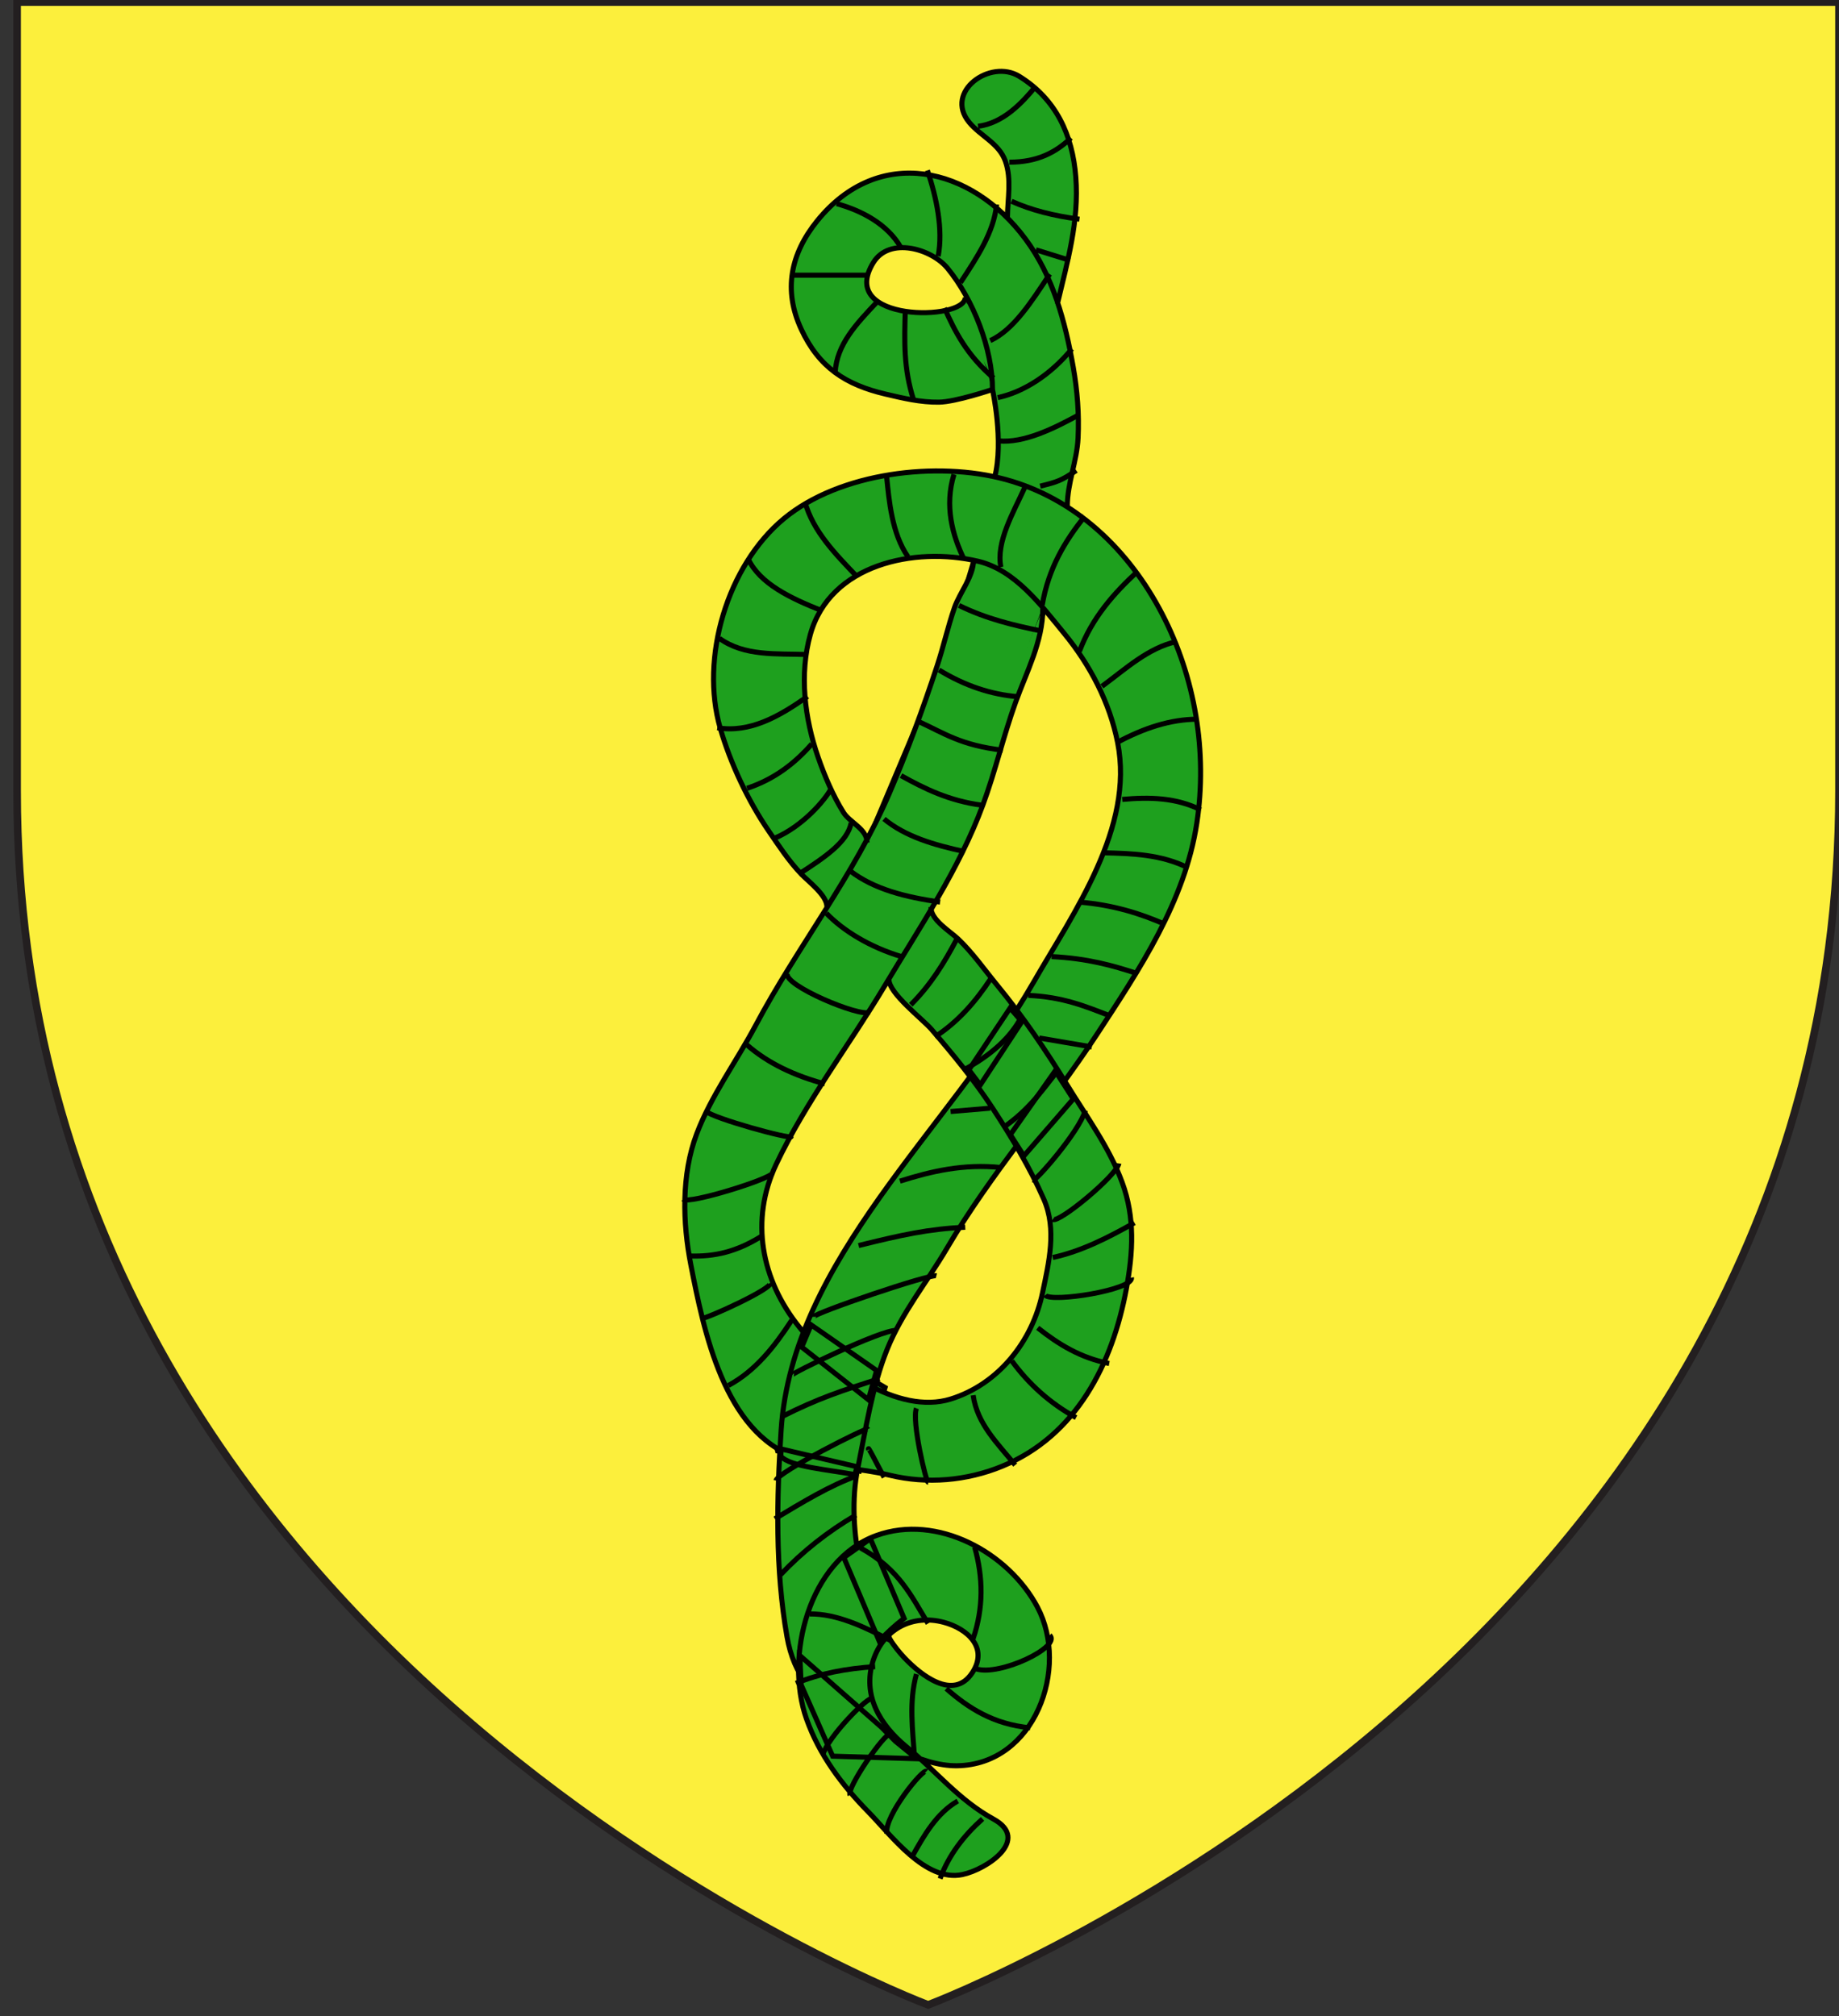
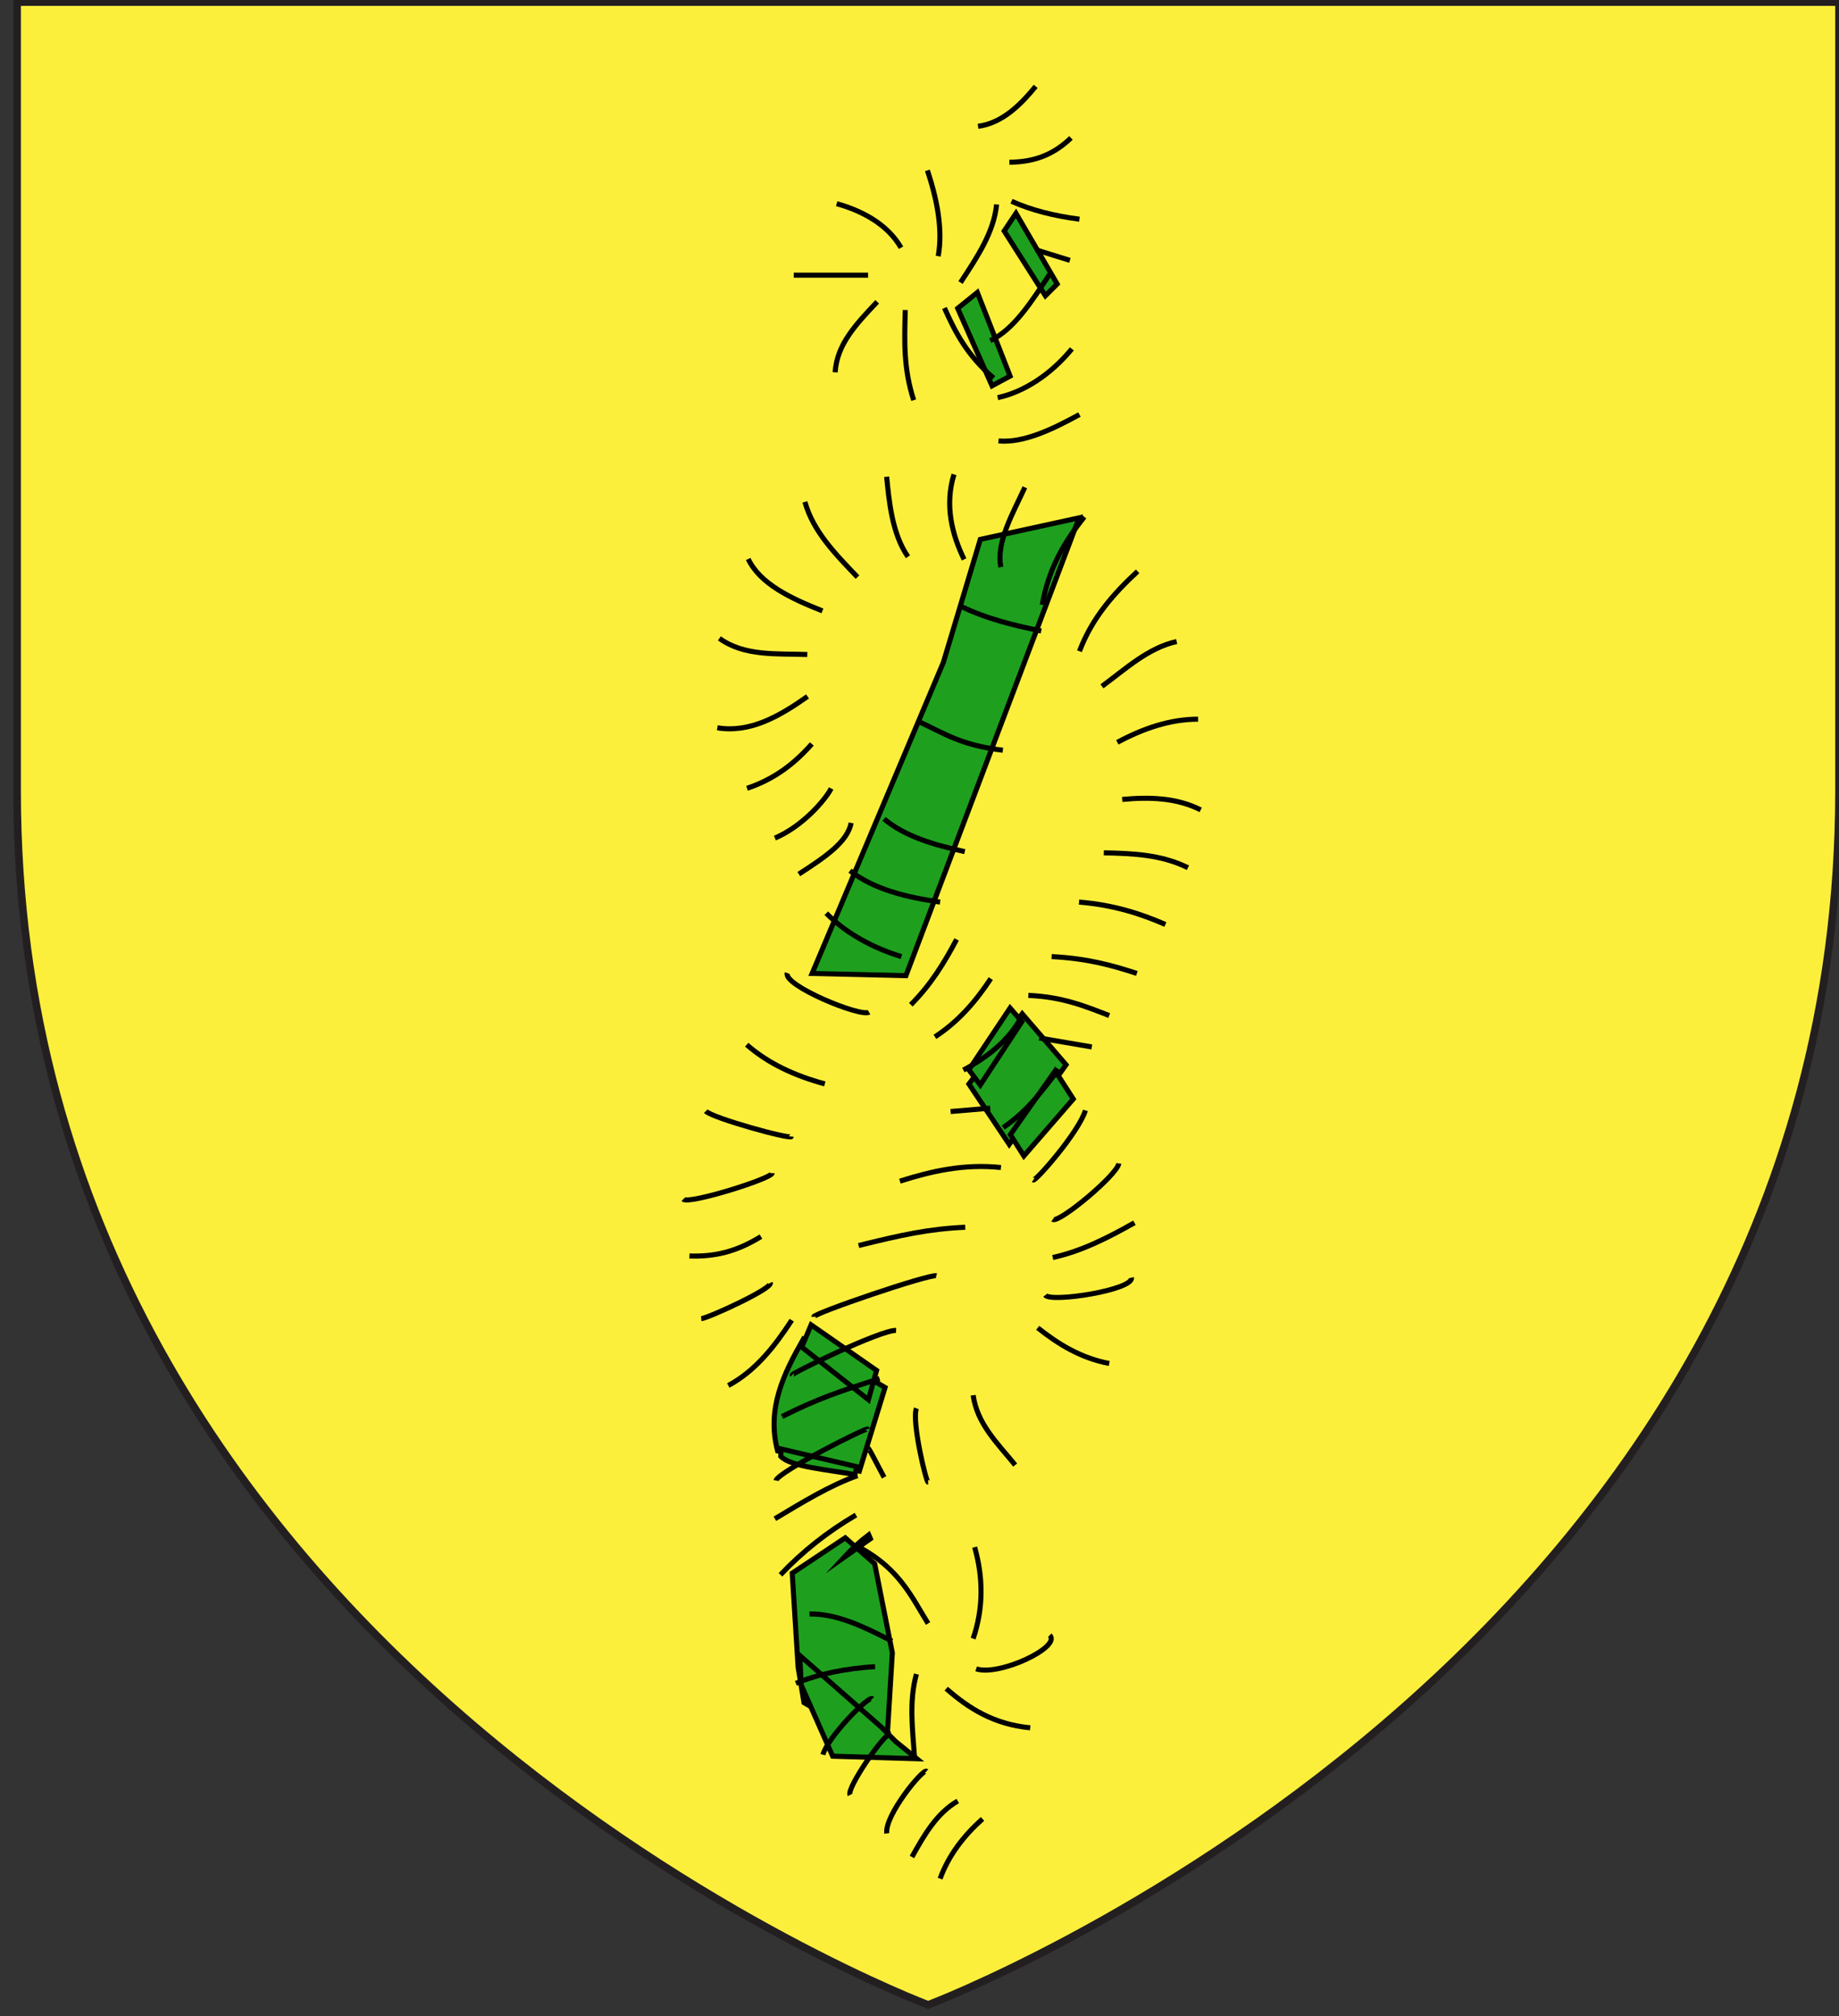
<svg xmlns="http://www.w3.org/2000/svg" version="1.1" id="Layer_1" x="0px" y="0px" width="181.5px" height="199px" viewBox="0 0 181.5 199" enable-background="new 0 0 181.5 199" xml:space="preserve">
  <rect x="0" y="0" width="181.5" height="199" fill="#333333" stroke="none" />
  <path id="path1411_10_" fill="#FCEF3C" stroke="#231F20" stroke-width="0.75" d="M91.604,197.9c0,0-89.915-33.836-89.915-119.812  c0-85.982,0-77.884,0-77.884H181.5v77.884C181.5,164.064,91.604,197.9,91.604,197.9z" />
  <g id="Lacs">
    <g id="g12593_1_" transform="translate(-331.33,-44.786)">
      <path id="path1904_1_" fill="#1EA01E" stroke="#000000" stroke-width="0.5" stroke-miterlimit="10" d="M431.601,65.844    l-1.163,1.742l4.067,6.393l1.162-1.162L431.601,65.844z" />
      <path id="path2795_1_" fill="#1EA01E" stroke="#000000" stroke-width="0.5" stroke-miterlimit="10" d="M427.789,73.655    l-1.939,1.569l3.389,7.644l1.781-0.958L427.789,73.655z" />
      <path id="path2797_1_" fill="#1EA01E" stroke="#000000" stroke-width="0.5" stroke-miterlimit="10" d="M437.831,95.9l-9.75,2.128    l-3.642,12.127l-12.957,30.719l9.258,0.22L437.831,95.9z" />
      <path id="path7233_1_" fill="#1EA01E" stroke="#000000" stroke-width="0.5" stroke-miterlimit="10" d="M410.609,176.981    c-1.918,3.389-3.64,6.829-2.531,11.032l8.068,1.981l2.535-8.25L410.609,176.981z" />
      <path id="path9894_1_" fill="#1EA01E" stroke="#000000" stroke-width="0.5" stroke-miterlimit="10" d="M426.957,151.789    l3.98,5.954l5.607-7.854l-4.326-5.03L426.957,151.789z" />
      <path id="path10783_1_" fill="#1EA01E" stroke="#000000" stroke-width="0.5" stroke-miterlimit="10" d="M414.75,196.583    l2.905,2.559l1.743,8.793l-0.582,9.567l-8.135-4.648l-0.58-3.486l-0.582-9.297L414.75,196.583z" />
-       <path id="Enveloppe" fill="#1EA01E" stroke="#000000" stroke-width="0.5" d="M416.903,127.953c0-1.351-1.704-1.97-2.33-2.977    c-1.044-1.678-1.856-3.595-2.504-5.459c-1.327-3.816-1.865-8.177-0.759-12.116c1.949-6.941,10.289-8.67,16.533-7.219    c3.673,0.854,6.256,4.371,8.531,7.145c2.548,3.108,4.482,6.806,5.263,10.768c1.651,8.379-4.306,16.71-8.308,23.66    c-8.382,14.559-23.794,27.347-24.904,44.172c-0.446,6.769-0.597,13.743,0.579,20.426c0.679,3.863,2.656,6.08,5.917,8.156    c2.99,1.902,7.199,4.624,10.866,4.572c7.695-0.108,11.111-9.652,7.938-15.651c-2.854-5.395-9.902-9.257-15.905-7.075    c-6.689,2.433-9.057,11.967-6.9,18.083c1.246,3.529,3.485,6.523,6.085,9.172c2.284,2.326,5.649,6.98,9.31,6.211    c2.406-0.506,6.775-3.446,3.051-5.484c-3.374-1.845-5.652-4.729-8.595-7.149c-2.572-2.116-4.353-5.047-3.276-8.455    c0.987-3.121,3.868-4.647,6.988-3.809c2.34,0.629,4.423,2.521,2.803,4.979c-1.859,2.821-5.097,0.206-6.696-1.479    c-4.076-4.294-5.779-12.891-4.615-18.632c0.784-3.863,1.444-8.169,2.908-11.805c1.487-3.691,3.899-6.576,5.926-10.023    c4.393-7.464,10.082-13.901,14.805-21.114c4.195-6.407,8.665-13.09,9.835-20.809c1.062-7.009-0.155-14.376-3.427-20.666    c-3.262-6.271-8.513-11.364-15.436-13.258c-6.741-1.845-16.379-0.709-21.896,3.869c-5.584,4.634-8.286,13.746-6.275,20.688    c0.995,3.438,2.752,7.177,4.772,10.124c1,1.46,2.004,2.996,3.233,4.275c0.699,0.728,2.52,2.085,2.52,3.209 M419.064,141.476    c0,1.367,3.348,3.926,4.196,4.913c2.156,2.507,4.252,5.056,6.062,7.826c1.867,2.854,3.652,5.818,5.025,8.944    c1.301,2.958,0.504,6.247-0.131,9.262c-1,4.756-4.34,9.001-9.064,10.464c-5.198,1.61-11.734-3.14-14.924-7.09    c-3.781-4.682-4.892-10.574-2.301-16.065c2.904-6.152,7.242-11.812,10.734-17.655c3.452-5.774,7.341-11.503,9.679-17.848    c1.228-3.332,2.029-6.808,3.234-10.149c1.074-2.982,2.676-5.96,2.676-9.207 M436.668,94.752c0-2.274,0.957-4.452,1.062-6.736    c0.109-2.356-0.068-4.665-0.477-6.985c-0.787-4.474-1.971-8.96-4.721-12.661c-5.321-7.167-14.476-9.304-20.551-1.782    c-2.63,3.256-3.364,6.841-1.569,10.705c1.751,3.771,4.387,5.47,8.319,6.395c1.749,0.411,3.46,0.821,5.272,0.795    c1.665-0.023,5.28-1.25,5.28-1.25s1.138,5.093,0.214,8.669 M427.41,100.099c0,1.574-1.367,3.197-1.873,4.652    c-0.658,1.896-1.089,3.863-1.719,5.77c-1.396,4.232-2.949,8.462-4.707,12.558c-3.498,8.151-9.05,15.117-13.203,22.922    c-1.877,3.528-4.4,6.96-5.815,10.7c-1.522,4.021-1.398,8.763-0.581,12.932c1.268,6.468,3.289,16.579,10.386,19.004    c2.984,1.02,6.209,1.034,9.262,1.771c3.664,0.884,7.578,0.545,11.059-0.882c7.34-3.007,10.919-10.131,12.284-17.56    c0.656-3.57,0.855-6.995-0.418-10.459c-1.278-3.481-3.521-6.503-5.444-9.642c-2.099-3.424-4.327-6.706-6.879-9.813    c-1.248-1.519-2.445-3.235-3.874-4.588c-0.805-0.761-2.684-1.865-2.684-3.133 M435.685,74.798    c0.984-4.161,2.162-8.161,1.82-12.548c-0.323-4.139-1.947-7.69-5.581-9.93c-2.845-1.753-7.433,1.509-4.948,4.533    c1.132,1.378,2.939,2.063,3.576,3.834c0.635,1.766,0.225,3.726,0.207,5.55 M426.593,74.143c0,2.362-12.721,2.457-9.064-3.448    c1.59-2.566,5.737-1.363,7.325,0.579c2.552,3.123,4.431,7.938,4.431,11.958" />
      <path id="path5459_1_" fill="#1EA01E" stroke="#000000" stroke-width="0.5" stroke-miterlimit="10" d="M411.382,175.563    l-0.923,2.193l6.578,5.192l0.808-2.885L411.382,175.563z" />
      <path id="path7231_1_" fill="#1EA01E" stroke="#000000" stroke-width="0.5" stroke-miterlimit="10" d="M408.429,187.814    l-0.041,0.721c0.958,1.04,4.567,1.3,7.319,1.812l0.204-0.781L408.429,187.814z" />
      <path id="path9005_1_" fill="#1EA01E" stroke="#000000" stroke-width="0.5" stroke-miterlimit="10" d="M426.953,150.387    l1.125,1.493l4.104-6.247l-1.162-1.346L426.953,150.387z" />
      <path id="path9892_1_" fill="#1EA01E" stroke="#000000" stroke-width="0.5" stroke-miterlimit="10" d="M431.047,156.786    l1.334,2.103l4.875-5.621l-1.785-2.778L431.047,156.786z" />
-       <path id="path9896_1_" fill="#1EA01E" stroke="#000000" stroke-width="0.5" stroke-miterlimit="10" d="M417.235,196.672    l-2.623,1.854l3.491,8.247c0.752-0.814,1.566-1.565,2.458-2.241L417.235,196.672z" />
+       <path id="path9896_1_" fill="#1EA01E" stroke="#000000" stroke-width="0.5" stroke-miterlimit="10" d="M417.235,196.672    l-2.623,1.854c0.752-0.814,1.566-1.565,2.458-2.241L417.235,196.672z" />
      <path id="path11670_1_" fill="#1EA01E" stroke="#000000" stroke-width="0.5" stroke-miterlimit="10" d="M418.304,215.261    l1.41,1.414l2.103,1.714l-8.307-0.253l-3.112-7.041l-0.129-2.891L418.304,215.261z" />
    </g>
    <g id="g12774_1_">
      <path id="path12608_1_" fill="none" stroke="#000000" stroke-width="0.5" d="M96.529,12.467c2.469-0.32,4.311-2.265,5.687-3.943" />
      <path id="path12610_1_" fill="none" stroke="#000000" stroke-width="0.5" d="M99.619,16.01c2.828-0.002,4.642-1.013,6.08-2.397" />
      <path id="path12612_1_" fill="none" stroke="#000000" stroke-width="0.5" d="M99.829,19.866c1.947,0.878,4.203,1.449,6.709,1.772" />
      <path id="path12614_1_" fill="none" stroke="#000000" stroke-width="0.5" d="M91.529,16.818c0.898,2.676,1.564,5.792,1.066,8.468" />
      <path id="path12616_1_" fill="none" stroke="#000000" stroke-width="0.5" d="M82.575,20.105c2.456,0.682,5.011,2.004,6.352,4.348" />
      <path id="path12618_1_" fill="none" stroke="#000000" stroke-width="0.5" d="M78.339,27.162h7.338" />
      <path id="path12620_1_" fill="none" stroke="#000000" stroke-width="0.5" d="M82.427,36.751c0.158-2.75,2.068-4.758,4.147-6.961" />
      <path id="path12622_1_" fill="none" stroke="#000000" stroke-width="0.5" d="M90.178,39.501c-1.016-3.126-0.917-5.773-0.832-8.9" />
      <path id="path12624_1_" fill="none" stroke="#000000" stroke-width="0.5" d="M98.361,20.178c-0.268,2.754-1.936,5.229-3.564,7.712    " />
      <path id="path12626_1_" fill="none" stroke="#000000" stroke-width="0.5" d="M102.24,24.66l3.354,1.042" />
      <path id="path12628_1_" fill="none" stroke="#000000" stroke-width="0.5" d="M93.212,30.403c1.039,2.307,2.168,4.611,4.854,6.918" />
      <path id="path12630_1_" fill="none" stroke="#000000" stroke-width="0.5" d="M103.604,27.057    c-1.786,2.698-3.544,5.485-5.871,6.565" />
      <path id="path12632_1_" fill="none" stroke="#000000" stroke-width="0.5" d="M105.786,34.438c-2.051,2.505-4.71,4.254-7.319,4.812    " />
      <path id="path12634_1_" fill="none" stroke="#000000" stroke-width="0.5" d="M106.537,40.917c-2.515,1.379-5.476,2.846-7.99,2.606    " />
-       <path id="path12636_1_" fill="none" stroke="#000000" stroke-width="0.5" d="M102.663,47.988c1.682-0.418,2.077-0.538,3.56-1.546" />
      <path id="path12638_1_" fill="none" stroke="#000000" stroke-width="0.5" d="M101.147,48.102    c-1.122,2.467-2.866,5.411-2.366,7.877" />
      <path id="path12640_1_" fill="none" stroke="#000000" stroke-width="0.5" d="M87.507,47.06c0.238,2.312,0.501,5.582,2.103,7.896" />
      <path id="path12642_1_" fill="none" stroke="#000000" stroke-width="0.5" d="M79.441,49.542c0.812,2.931,3.032,5.163,5.187,7.425" />
      <path id="path12644_1_" fill="none" stroke="#000000" stroke-width="0.5" d="M73.843,55.177c1.167,2.433,4.112,3.856,7.327,5.125" />
      <path id="path12646_1_" fill="none" stroke="#000000" stroke-width="0.5" d="M71,63.012c2.471,1.785,5.641,1.486,8.675,1.594" />
      <path id="path12648_1_" fill="none" stroke="#000000" stroke-width="0.5" d="M70.796,71.84c3.209,0.528,6.085-1.1,8.905-3.096" />
      <path id="path12650_1_" fill="none" stroke="#000000" stroke-width="0.5" d="M73.727,77.812c2.741-0.91,4.739-2.489,6.395-4.378" />
      <path id="path12652_1_" fill="none" stroke="#000000" stroke-width="0.5" d="M76.478,82.728c2.724-1.16,4.933-3.725,5.557-4.899" />
      <path id="path12654_1_" fill="none" stroke="#000000" stroke-width="0.5" d="M78.838,86.283c2.618-1.694,4.797-3.165,5.168-5.055" />
      <path id="path12656_1_" fill="none" stroke="#000000" stroke-width="0.5" d="M87.25,80.834c2.062,1.726,4.926,2.575,7.967,3.229" />
-       <path id="path12658_1_" fill="none" stroke="#000000" stroke-width="0.5" d="M88.926,76.56c2.332,1.296,4.76,2.495,7.969,2.918" />
      <path id="path12660_1_" fill="none" stroke="#000000" stroke-width="0.5" d="M90.695,71.24c2.533,1.162,4.139,2.325,8.283,2.814" />
-       <path id="path12662_1_" fill="none" stroke="#000000" stroke-width="0.5" d="M92.669,66.132c2.597,1.586,5.192,2.426,7.788,2.637" />
      <path id="path12664_1_" fill="none" stroke="#000000" stroke-width="0.5" d="M94.648,59.763c2.705,1.329,5.41,1.965,8.117,2.52" />
      <path id="path12666_1_" fill="none" stroke="#000000" stroke-width="0.5" d="M94.153,46.829c-0.958,3.093-0.153,6.027,1,8.389" />
      <path id="path12668_1_" fill="none" stroke="#000000" stroke-width="0.5" d="M112.277,56.397c-2.338,2.169-4.478,4.55-5.739,7.887    " />
      <path id="path12670_1_" fill="none" stroke="#000000" stroke-width="0.5" d="M107.016,51.018    c-1.898,2.387-3.529,5.041-4.151,8.695" />
      <path id="path12672_1_" fill="none" stroke="#000000" stroke-width="0.5" d="M116.132,63.325    c-2.815,0.621-5.024,2.691-7.376,4.422" />
      <path id="path12674_1_" fill="none" stroke="#000000" stroke-width="0.5" d="M118.245,70.99c-2.765,0.001-5.401,0.909-7.969,2.284    " />
      <path id="path12676_1_" fill="none" stroke="#000000" stroke-width="0.5" d="M118.504,79.943    c-2.408-1.213-5.045-1.281-7.746-1.032" />
      <path id="path12678_1_" fill="none" stroke="#000000" stroke-width="0.5" d="M117.243,85.654c-2.64-1.312-5.468-1.41-8.302-1.474" />
      <path id="path12680_1_" fill="none" stroke="#000000" stroke-width="0.5" d="M106.494,89.043c3.418,0.279,6.092,1.15,8.525,2.211" />
      <path id="path12682_1_" fill="none" stroke="#000000" stroke-width="0.5" d="M103.79,94.424c3.61,0.183,6.066,0.898,8.414,1.663" />
      <path id="path12684_1_" fill="none" stroke="#000000" stroke-width="0.5" d="M101.492,98.256c3.384,0.14,5.652,1.086,7.982,1.988" />
      <path id="path12686_1_" fill="none" stroke="#000000" stroke-width="0.5" d="M102.566,102.459l5.189,0.883" />
      <path id="path12688_1_" fill="none" stroke="#000000" stroke-width="0.5" d="M81.551,90.139c1.673,1.738,4.284,3.343,7.414,4.285" />
      <path id="path12690_1_" fill="none" stroke="#000000" stroke-width="0.5" d="M83.888,85.95c2.38,1.846,5.535,2.612,8.896,3.094" />
      <path id="path12692_1_" fill="none" stroke="#000000" stroke-width="0.5" d="M77.697,96.049c-0.426,1.225,7.231,4.37,8.072,3.864" />
      <path id="path12694_1_" fill="none" stroke="#000000" stroke-width="0.5" d="M73.695,103.121c2.142,1.874,4.777,3.075,7.71,3.869" />
      <path id="path12696_1_" fill="none" stroke="#000000" stroke-width="0.5" d="M69.655,109.681c0.68,0.694,8.414,2.828,8.45,2.505" />
      <path id="path12698_1_" fill="none" stroke="#000000" stroke-width="0.5" d="M94.412,92.729c-1.193,2.266-2.543,4.475-4.521,6.448    " />
      <path id="path12700_1_" fill="none" stroke="#000000" stroke-width="0.5" d="M97.785,96.597c-1.49,2.263-3.235,4.27-5.514,5.75" />
      <path id="path12702_1_" fill="none" stroke="#000000" stroke-width="0.5" d="M100.816,100.355    c-1.063,2.058-2.995,3.807-5.736,5.272" />
      <path id="path12704_1_" fill="none" stroke="#000000" stroke-width="0.5" d="M104.494,105.554    c-1.562,1.995-2.975,4.035-5.486,5.748" />
      <path id="path12706_1_" fill="none" stroke="#000000" stroke-width="0.5" d="M107.125,109.607    c-0.684,2.198-4.936,7.028-5.15,6.872" />
      <path id="path12708_1_" fill="none" stroke="#000000" stroke-width="0.5" d="M110.425,114.839    c-0.166,1.149-5.935,5.947-6.525,5.527" />
      <path id="path12710_1_" fill="none" stroke="#000000" stroke-width="0.5" d="M111.964,120.697    c-2.612,1.479-5.255,2.822-8.063,3.429" />
      <path id="path12712_1_" fill="none" stroke="#000000" stroke-width="0.5" d="M103.158,127.846c0.574,0.757,8.767-0.52,8.508-1.731    " />
      <path id="path12714_1_" fill="none" stroke="#000000" stroke-width="0.5" d="M102.418,131.069c2.029,1.613,4.242,2.979,7.057,3.52    " />
-       <path id="path12716_1_" fill="none" stroke="#000000" stroke-width="0.5" d="M99.861,134.331c1.68,2.298,3.771,4.187,6.343,5.601" />
      <path id="path12718_1_" fill="none" stroke="#000000" stroke-width="0.5" d="M96.045,137.721c0.4,2.854,2.438,4.78,4.15,6.891" />
      <path id="path12720_1_" fill="none" stroke="#000000" stroke-width="0.5" d="M90.447,139.012c-0.486,1.25,0.95,7.294,1.157,7.294" />
      <path id="path12722_1_" fill="none" stroke="#000000" stroke-width="0.5" d="M76.586,146.14c0.172-0.828,8.984-5.292,9.056-5.08" />
      <path id="path12724_1_" fill="none" stroke="#000000" stroke-width="0.5" d="M86.806,136.076    c-3.792,1.219-6.023,1.943-9.621,3.748" />
      <path id="path12726_1_" fill="none" stroke="#000000" stroke-width="0.5" d="M88.44,131.323    c-1.521-0.057-10.401,4.268-10.261,4.407" />
      <path id="path12728_1_" fill="none" stroke="#000000" stroke-width="0.5" d="M92.417,125.93c-0.71-0.186-12.11,3.699-12.11,4.053" />
      <path id="path12730_1_" fill="none" stroke="#000000" stroke-width="0.5" d="M95.266,121.14    c-3.627,0.162-6.318,0.768-10.526,1.805" />
      <path id="path12732_1_" fill="none" stroke="#000000" stroke-width="0.5" d="M98.787,115.245c-3.682-0.384-6.876,0.366-9.97,1.345    " />
      <path id="path12734_1_" fill="none" stroke="#000000" stroke-width="0.5" d="M97.733,109.386l-3.913,0.331" />
      <path id="path12736_1_" fill="none" stroke="#000000" stroke-width="0.5" d="M67.431,118.376c0.534,0.528,8.746-2.037,8.784-2.579    " />
      <path id="path12738_1_" fill="none" stroke="#000000" stroke-width="0.5" d="M68.046,123.977c2.512,0.085,4.644-0.427,7.057-1.916    " />
      <path id="path12740_1_" fill="none" stroke="#000000" stroke-width="0.5" d="M69.21,130.167c0.685-0.067,7.074-2.979,6.818-3.537" />
      <path id="path12742_1_" fill="none" stroke="#000000" stroke-width="0.5" d="M71.878,136.762c2.684-1.437,4.559-3.842,6.264-6.448    " />
      <path id="path12744_1_" fill="none" stroke="#000000" stroke-width="0.5" d="M85.731,143.1c-0.206-0.648,0.925,1.627,1.527,2.728" />
      <path id="path12746_1_" fill="none" stroke="#000000" stroke-width="0.5" d="M76.476,149.917c2.717-1.627,5.435-3.297,8.153-4.257    " />
      <path id="path12748_1_" fill="none" stroke="#000000" stroke-width="0.5" d="M77.029,155.446c2.187-2.312,4.671-4.272,7.45-5.897" />
      <path id="path12750_1_" fill="none" stroke="#000000" stroke-width="0.5" d="M96.193,152.717c0.851,3.009,0.879,6.018-0.149,9.028    " />
      <path id="path12752_1_" fill="none" stroke="#000000" stroke-width="0.5" d="M84.925,152.792c3.883,2.142,5.05,4.847,6.67,7.459" />
      <path id="path12754_1_" fill="none" stroke="#000000" stroke-width="0.5" d="M96.34,164.729c2.275,0.76,8.453-2.16,7.264-3.317" />
      <path id="path12756_1_" fill="none" stroke="#000000" stroke-width="0.5" d="M93.39,166.682c2.175,1.912,4.645,3.515,8.287,3.869" />
      <path id="path12758_1_" fill="none" stroke="#000000" stroke-width="0.5" d="M90.447,165.244c-0.757,2.75-0.368,5.503-0.186,8.255    " />
      <path id="path12760_1_" fill="none" stroke="#000000" stroke-width="0.5" d="M78.55,166.16c2.343-0.969,4.983-1.468,7.821-1.651" />
      <path id="path12762_1_" fill="none" stroke="#000000" stroke-width="0.5" d="M79.897,159.312c2.714-0.037,5.428,1.283,8.142,2.69" />
      <path id="path12764_1_" fill="none" stroke="#000000" stroke-width="0.5" d="M81.218,173.204c0.456-1.712,4.528-5.881,4.883-5.526    " />
      <path id="path12766_1_" fill="none" stroke="#000000" stroke-width="0.5" d="M83.888,177.183    c-0.348-0.678,3.412-6.149,4.003-6.042" />
      <path id="path12768_1_" fill="none" stroke="#000000" stroke-width="0.5" d="M87.52,180.972c-0.236-1.753,3.578-6.44,3.929-6.132" />
      <path id="path12770_1_" fill="none" stroke="#000000" stroke-width="0.5" d="M90.003,183.301c1.209-2.171,2.44-4.318,4.522-5.527" />
      <path id="path12772_1_" fill="none" stroke="#000000" stroke-width="0.5" d="M92.783,185.438c0.859-2.339,2.34-4.246,4.187-5.896" />
    </g>
  </g>
</svg>